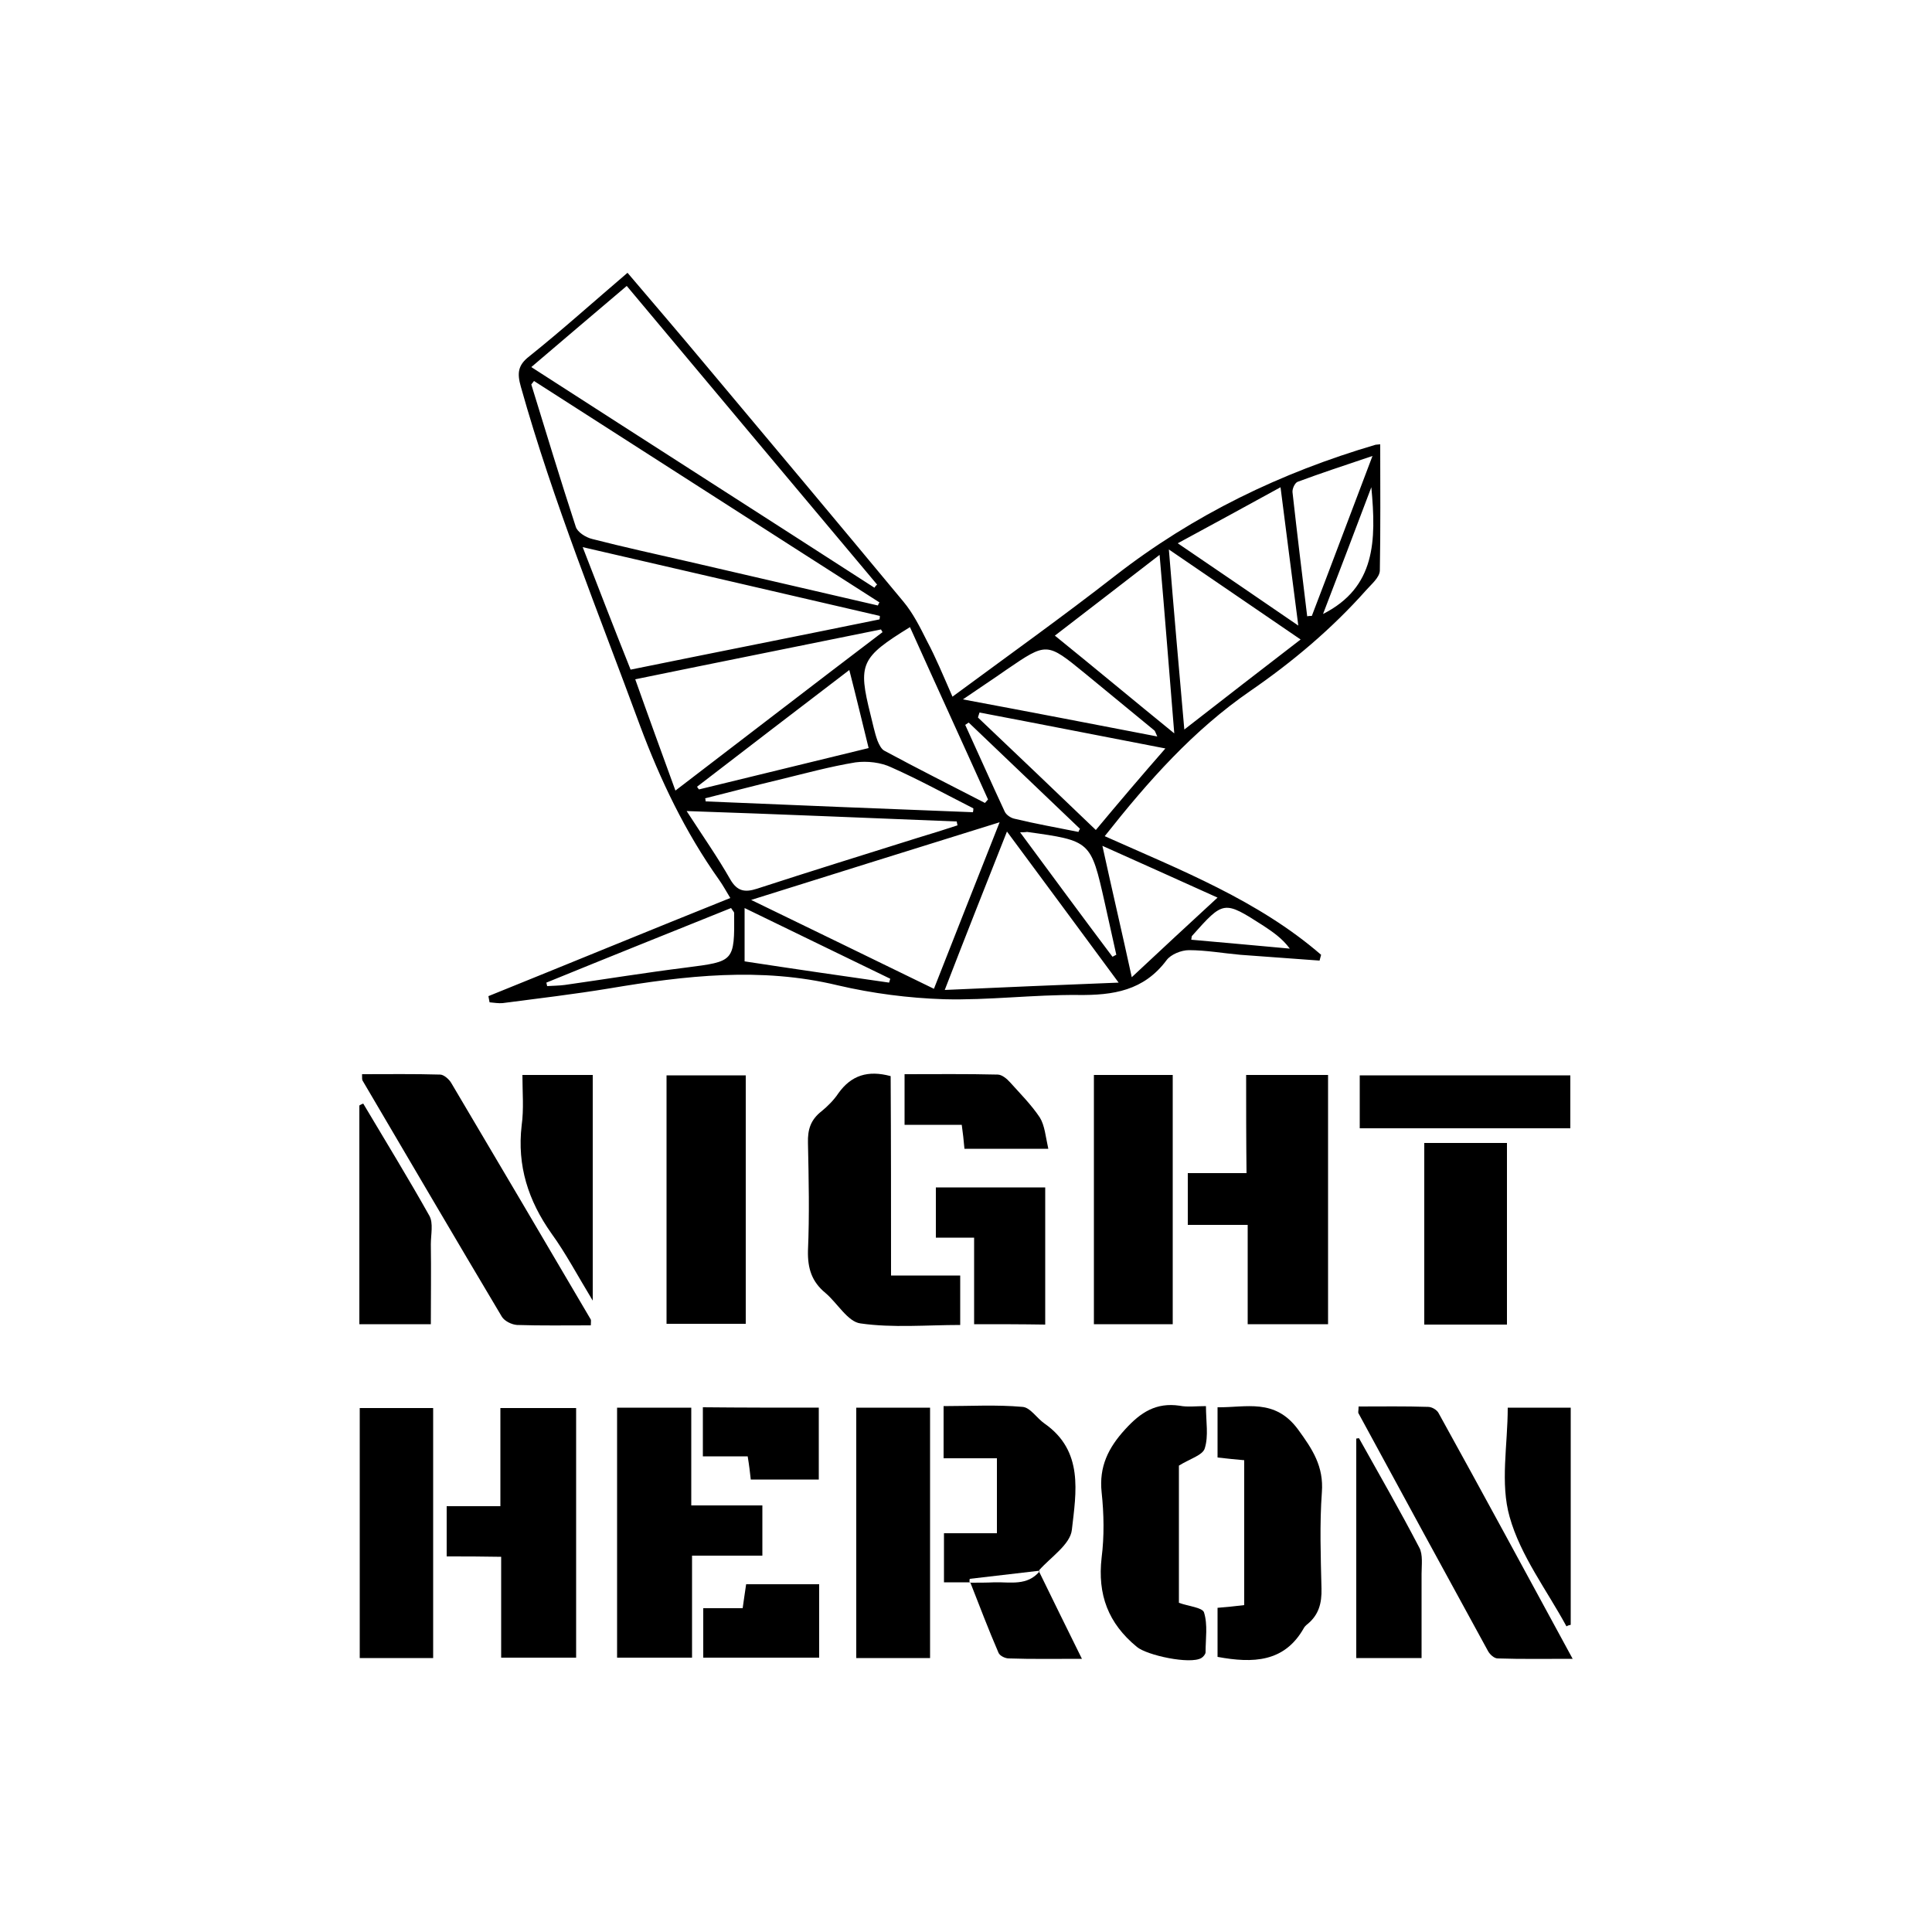
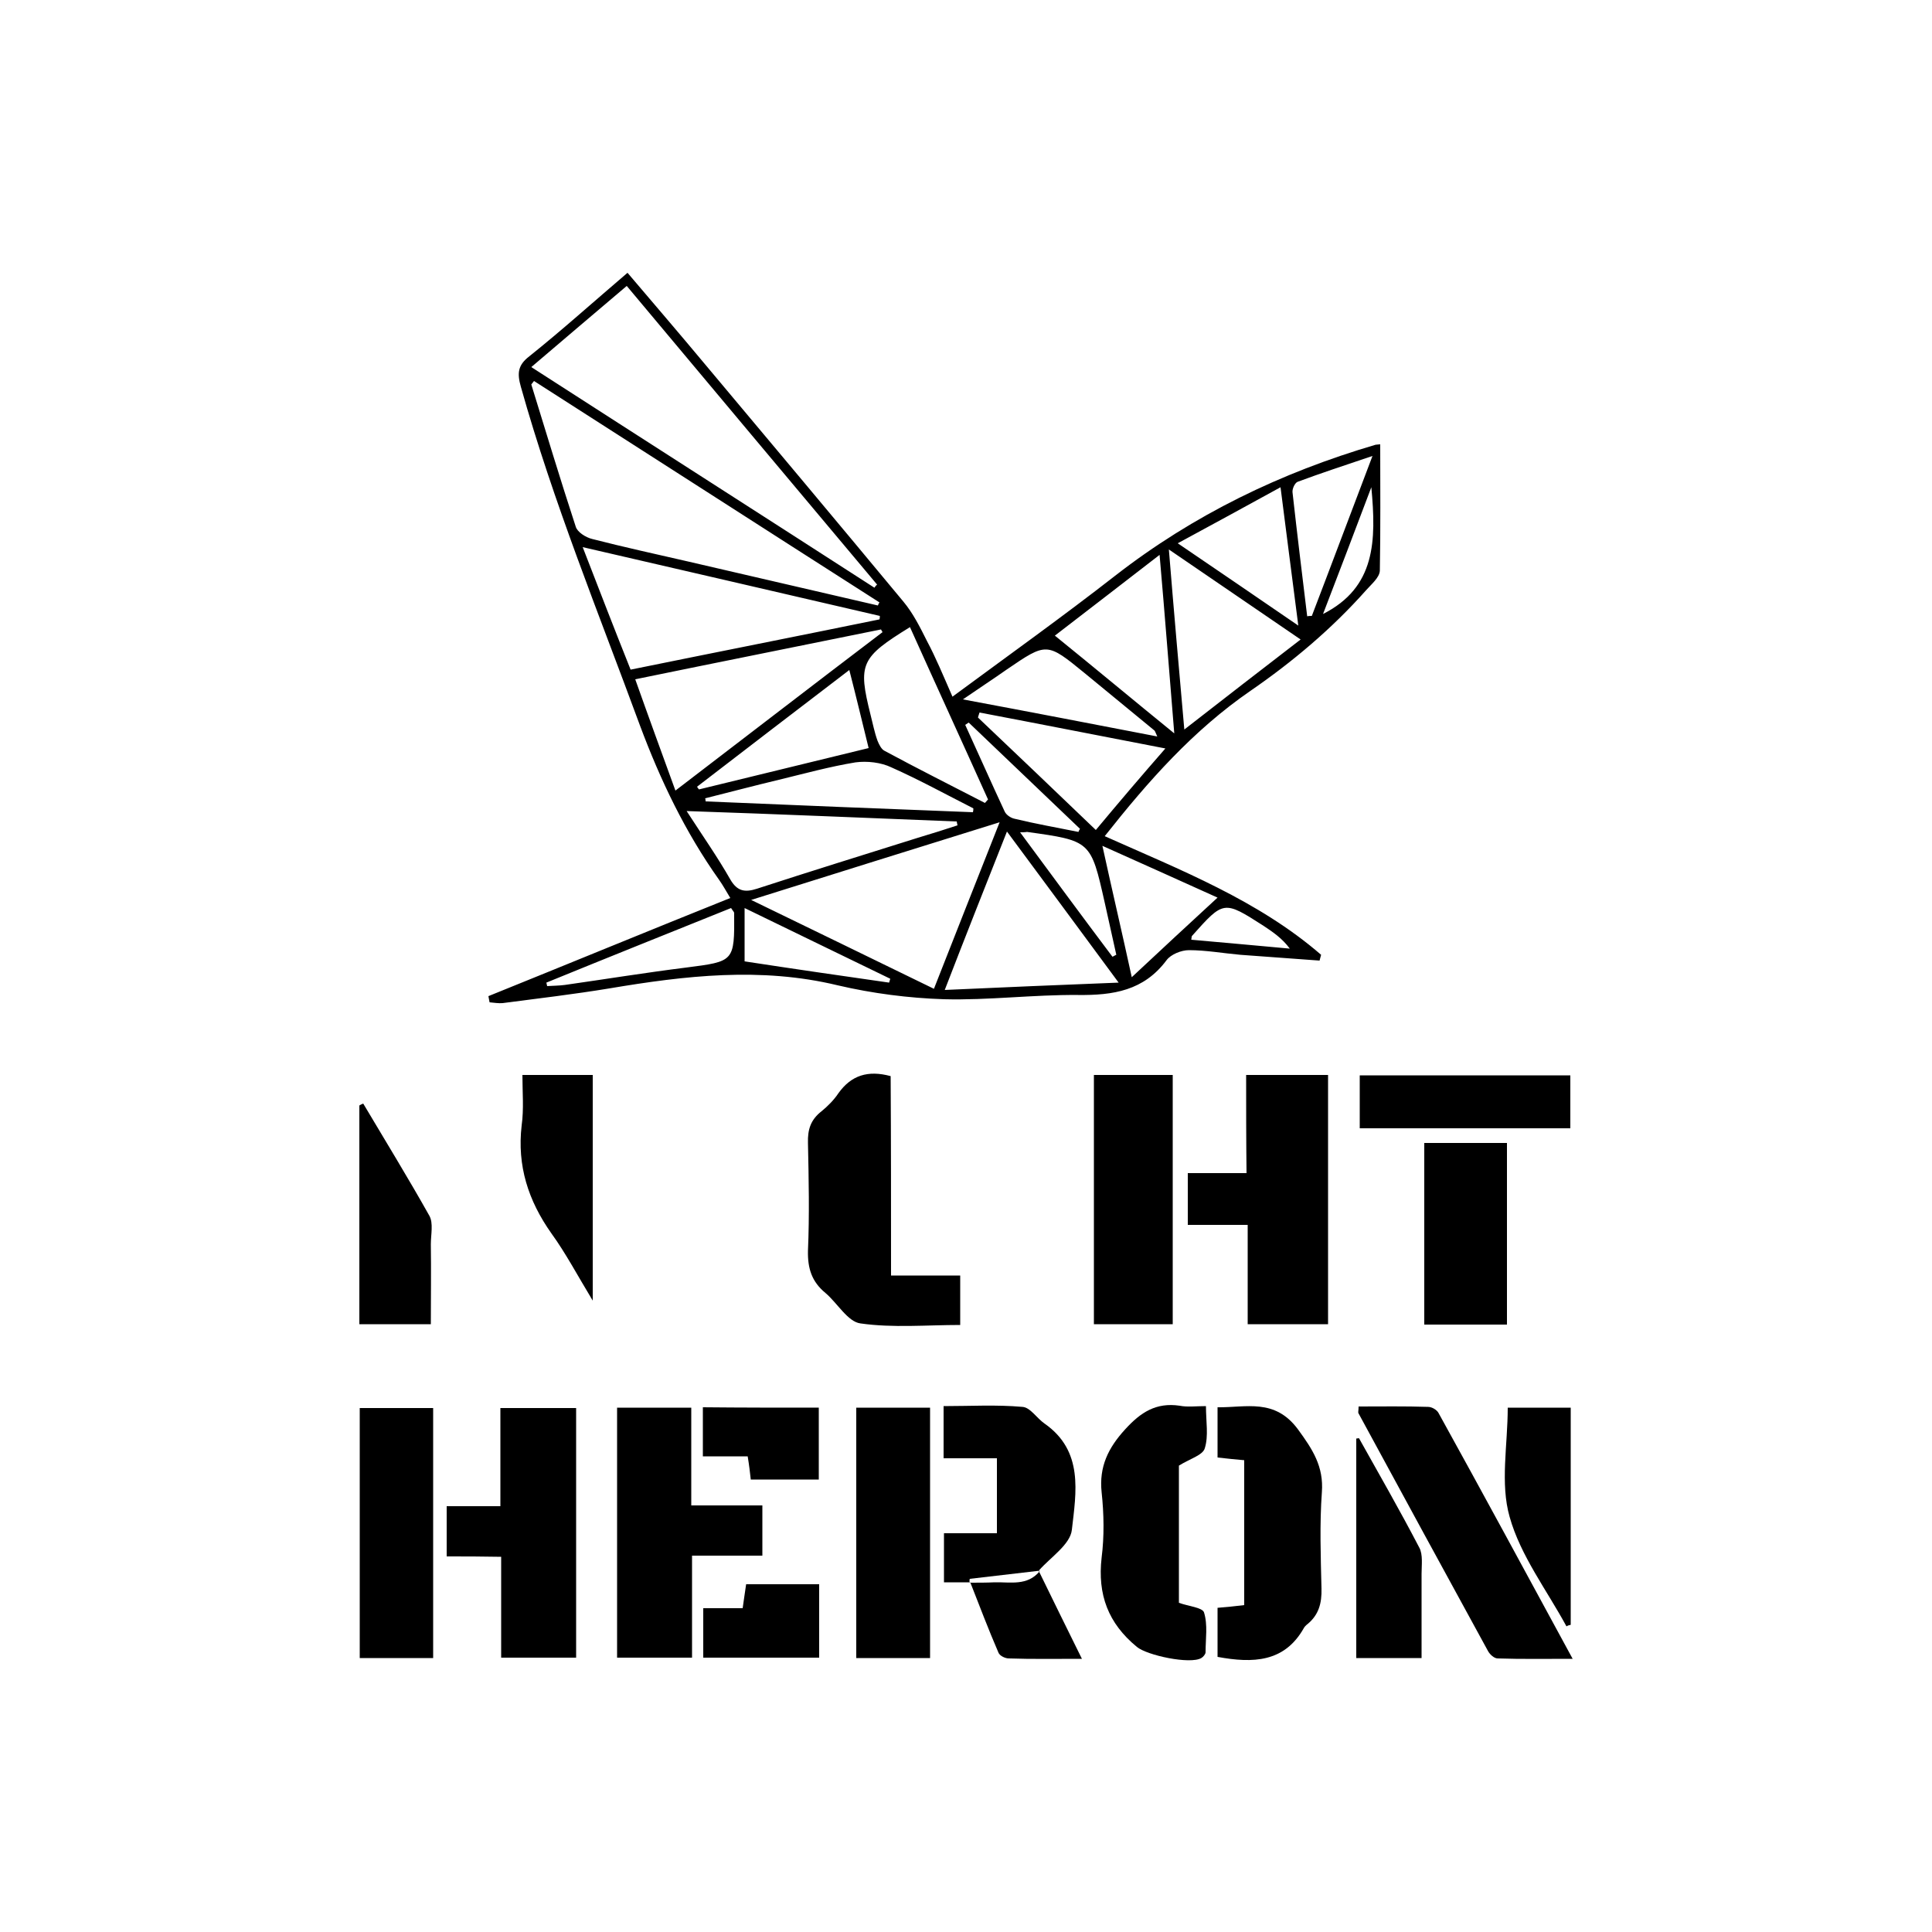
<svg xmlns="http://www.w3.org/2000/svg" version="1.1" id="Layer_1" x="0px" y="0px" viewBox="0 0 500 500" style="enable-background:new 0 0 500 500;" xml:space="preserve">
  <g>
    <g>
      <path d="M322.5,278.2c7.4,0,14.1,0,21.2,0c0,21.6,0,42.8,0,64.5c-6.9,0-13.6,0-20.8,0c0-8.4,0-16.7,0-25.7c-5.4,0-10.2,0-15.5,0    c0-4.6,0-8.7,0-13.4c4.9,0,9.9,0,15.2,0C322.5,294.9,322.5,286.8,322.5,278.2z" />
      <path d="M197.3,402.6c-6.2,0-11.9,0-18.2,0c0,8.9,0,17.4,0,26.4c-6.8,0-13,0-19.4,0c0-21.5,0-42.9,0-64.7c6.3,0,12.5,0,19.2,0    c0,8.4,0,16.6,0,25.3c6.4,0,12.3,0,18.4,0C197.3,394.1,197.3,398,197.3,402.6z" />
      <path d="M115.6,402.8c0-4.5,0-8.4,0-13c4.5,0,9.1,0,13.9,0c0-8.8,0-16.9,0-25.4c6.7,0,13,0,19.6,0c0,21.5,0,42.8,0,64.6    c-6.3,0-12.5,0-19.4,0c0-8.5,0-17.1,0-26.1C124.7,402.8,120.2,402.8,115.6,402.8z" />
      <path d="M230.6,330.1c6.5,0,12.1,0,17.9,0c0,4.3,0,8.2,0,12.8c-8.7,0-17.4,0.8-25.8-0.4c-3.3-0.4-6-5.3-9.1-7.9    c-3.5-2.9-4.6-6.3-4.5-10.9c0.4-9.3,0.2-18.5,0-27.9c-0.1-3.5,0.7-6,3.5-8.2c1.6-1.3,3.2-2.9,4.4-4.7c3.3-4.6,7.6-6,13.5-4.4    C230.6,295.3,230.6,312.3,230.6,330.1z" />
-       <path d="M152.9,343c-6.6,0-12.9,0.1-19.1-0.1c-1.4-0.1-3.2-1-3.9-2.1c-12.1-20.3-24.1-40.8-36.1-61.2c-0.1-0.2-0.1-0.7-0.1-1.6    c6.7,0,13.5-0.1,20.2,0.1c1,0,2.4,1.3,2.9,2.2c12.1,20.4,24.1,40.8,36.1,61.2C153,341.8,152.9,342.1,152.9,343z" />
      <path d="M351.6,364c6.1,0,12-0.1,18,0.1c1,0,2.3,0.8,2.7,1.6c11.5,20.8,22.8,41.7,34.7,63.6c-7.1,0-13.2,0.1-19.4-0.1    c-0.9,0-2-1-2.5-1.9c-11.2-20.5-22.4-41-33.5-61.5C351.4,365.5,351.6,365.2,351.6,364z" />
-       <path d="M193,278.3c0,21.6,0,42.8,0,64.3c-6.8,0-13.5,0-20.5,0c0-21.4,0-42.7,0-64.3C179.2,278.3,185.9,278.3,193,278.3z" />
      <path d="M283.1,278.2c6.8,0,13.5,0,20.4,0c0,21.5,0,42.8,0,64.5c-6.7,0-13.4,0-20.4,0C283.1,321.4,283.1,300,283.1,278.2z" />
      <path d="M312.1,363.9c0,4,0.7,7.7-0.3,10.9c-0.5,1.8-3.8,2.7-6.7,4.5c0,11,0,23.4,0,35.5c2.4,0.9,6.1,1.2,6.5,2.5    c1,3.2,0.4,6.8,0.4,10.3c0,0.5-0.6,1.2-1.1,1.5c-2.9,1.7-14.1-0.7-16.7-2.9c-7.4-6.1-10.2-13.5-9.1-23.1c0.7-5.5,0.6-11.3,0-16.9    c-0.7-6.6,1.7-11.5,6.1-16.3c4-4.4,8-7,14.1-6.1C307.3,364.2,309.5,363.9,312.1,363.9z" />
      <path d="M315.1,428.8c0-4.3,0-8.4,0-12.7c2.4-0.2,4.5-0.4,6.9-0.7c0-12.4,0-24.7,0-37.5c-2.2-0.2-4.4-0.4-6.9-0.7    c0-4.3,0-8.3,0-13c7.4,0.1,14.8-2.4,20.8,5.7c3.8,5.2,6.7,9.6,6.2,16.3c-0.6,8.2-0.3,16.6-0.1,24.9c0.1,3.8-0.7,6.8-3.6,9.2    c-0.4,0.3-0.8,0.7-1,1.1C332.4,430.2,324.3,430.5,315.1,428.8z" />
      <path d="M240.7,429.1c-6.6,0-12.6,0-19.1,0c0-21.6,0-43.1,0-64.8c6.3,0,12.5,0,19.1,0C240.7,385.8,240.7,407.2,240.7,429.1z" />
      <path d="M112.1,429.1c-6.3,0-12.5,0-19,0c0-21.6,0-42.9,0-64.7c6.1,0,12.4,0,19,0C112.1,385.7,112.1,407.3,112.1,429.1z" />
      <path d="M251.1,409.5c-2.1,0-4.3,0-6.8,0c0-4,0-8.1,0-12.7c4.6,0,8.9,0,13.7,0c0-6.6,0-12.6,0-19.4c-4.6,0-9.1,0-13.8,0    c0-4.8,0-8.8,0-13.5c6.9,0,13.7-0.4,20.4,0.2c2,0.1,3.7,2.9,5.7,4.3c10.2,7.1,8.2,17.8,7.1,27.5c-0.4,3.8-5.5,7.1-8.5,10.5    l0.1,0.1c-6,0.7-12,1.4-18,2.1c-0.1,0-0.1,0.6-0.1,1L251.1,409.5z" />
      <path d="M368.6,295.8c7.3,0,14.1,0,21.4,0c0,15.7,0,31.1,0,47c-7.1,0-14.1,0-21.4,0C368.6,327.2,368.6,311.7,368.6,295.8z" />
      <path d="M94,285.6c5.7,9.6,11.6,19.2,17.1,29c1.1,1.9,0.4,4.9,0.4,7.4c0.1,6.8,0,13.5,0,20.7c-6.3,0-12.2,0-18.5,0    c0-19,0-37.8,0-56.6C93.3,285.9,93.7,285.7,94,285.6z" />
-       <path d="M252.1,342.7c0-7.4,0-14.6,0-22.4c-3.4,0-6.5,0-9.9,0c0-4.6,0-8.6,0-13c9.3,0,18.7,0,28.3,0c0,11.8,0,23.5,0,35.5    C264.4,342.7,258.5,342.7,252.1,342.7z" />
      <path d="M135.2,278.2c6.3,0,12.1,0,18.2,0c0,19,0,37.9,0,58.4c-4-6.6-7-12.3-10.7-17.4c-6-8.5-8.9-17.5-7.7-27.9    C135.6,287,135.2,282.7,135.2,278.2z" />
      <path d="M351.9,292c0-4.9,0-9.1,0-13.7c18.2,0,36.2,0,54.5,0c0,4.6,0,9,0,13.7C388.2,292,370.2,292,351.9,292z" />
      <path d="M367.9,429.1c-6.1,0-11.3,0-16.9,0c0-19.1,0-38,0-56.8c0.1,0,0.7-0.1,0.7-0.1c5.2,9.3,10.6,18.7,15.6,28.3    c1,1.8,0.6,4.6,0.6,6.8C367.9,414.4,367.9,421.5,367.9,429.1z" />
      <path d="M405.4,420.9c-5.1-9.4-11.9-18.3-14.7-28.3c-2.5-8.7-0.5-18.6-0.5-28.3c5.5,0,10.7,0,16.3,0c0,18.9,0,37.6,0,56.2    C406,420.6,405.7,420.7,405.4,420.9z" />
-       <path d="M249.6,297.3c-0.2-2.3-0.4-4-0.7-6.2c-4.9,0-9.6,0-14.8,0c0-4.4,0-8.5,0-13.1c8,0,16.1-0.1,24.1,0.1c1.1,0,2.4,1.1,3.2,2    c2.6,2.9,5.5,5.8,7.7,9.1c1.3,2.1,1.5,5,2.2,8.1C263.6,297.3,256.8,297.3,249.6,297.3z" />
      <path d="M182,429c0-4.2,0-8.2,0-12.8c3.5,0,6.7,0,10.2,0c0.3-2.3,0.6-4,0.9-6.2c6.1,0,12.3,0,18.9,0c0,6.2,0,12.4,0,19    C202,429,192.2,429,182,429z" />
      <path d="M211.9,364.3c0,6.3,0,12.2,0,18.6c-6,0-11.6,0-17.6,0c-0.2-1.8-0.4-3.6-0.8-6c-3.8,0-7.6,0-11.6,0c0-4.5,0-8.4,0-12.7    C192,364.3,201.8,364.3,211.9,364.3z" />
      <path d="M268.8,406.5c3.6,7.4,7.2,14.7,11.2,22.8c-6.9,0-13,0.1-18.9-0.1c-1,0-2.4-0.7-2.7-1.5c-2.6-6-4.9-12.1-7.3-18.2l-0.1,0.1    c2.1,0,4.3,0,6.4-0.1c4.1-0.1,8.5,1,11.7-2.9L268.8,406.5z" />
    </g>
    <path d="M246.5,180.3c14.5-10.7,28.5-20.7,42.1-31.3c20.3-15.8,42.9-26.7,67.4-33.9c0.6-0.1,1.3-0.1,1.2-0.1   c0,11,0.1,21.9-0.1,32.7c-0.1,1.8-2.2,3.5-3.6,5.1c-8.8,9.9-19,18.5-29.9,26c-14.8,10.2-26.4,23.3-37.7,37.6   c19.7,8.8,39.7,16.6,56,30.7c-0.1,0.5-0.3,1-0.4,1.5c-6.8-0.5-13.6-1-20.5-1.5c-4.5-0.4-8.9-1.2-13.3-1.2c-2,0-4.7,1.1-5.8,2.6   c-5.9,7.9-13.8,9.1-22.9,9c-11.6-0.1-23.2,1.4-34.7,1.1c-9.2-0.3-18.5-1.5-27.5-3.6c-19.9-4.8-39.5-2.5-59.1,0.8   c-9.1,1.5-18.4,2.6-27.6,3.8c-1.1,0.1-2.2-0.1-3.4-0.2c-0.1-0.5-0.2-1-0.3-1.6c20.8-8.4,41.4-16.9,62.6-25.4   c-1.1-1.8-1.9-3.3-2.9-4.7c-8.8-12.4-15.2-25.8-20.5-40c-10.7-29.1-22.4-57.7-30.8-87.6c-1-3.5-0.8-5.6,2.2-7.9   c8.5-6.8,16.6-14.1,25.4-21.6c6.8,8,13.5,15.8,20,23.6c17.2,20.5,34.3,40.9,51.4,61.5c2.5,3,4.3,6.6,6.1,10.2   C242.1,170,244,174.6,246.5,180.3z M137.5,95c30.1,19.4,59.5,38.2,88.8,57.1c0.2-0.3,0.4-0.6,0.7-0.8   c-21.6-25.7-43.1-51.4-64.8-77.3C153.9,81,146.1,87.7,137.5,95z M138.2,98.6c-0.2,0.3-0.5,0.6-0.7,0.9c3.8,12.3,7.5,24.6,11.5,36.8   c0.4,1.4,2.6,2.8,4.3,3.2c8.2,2.1,16.4,3.9,24.7,5.8c16.4,3.8,32.8,7.6,49.2,11.4c0.1-0.3,0.2-0.5,0.4-0.8   C197.7,136.8,167.9,117.6,138.2,98.6z M194.4,232.9c16.5,8,31.7,15.4,47.3,23c5.7-14.5,11.1-28.2,17-43.1   C236.8,219.6,216.1,226.1,194.4,232.9z M227.6,160.3c0.1-0.3,0.1-0.6,0.1-0.9c-25.3-5.9-50.6-11.7-76.9-17.8   c4.3,11.1,8.2,21.2,12.4,31.7C184.8,168.9,206.1,164.7,227.6,160.3z M174.8,204.6c18.2-13.9,35.8-27.5,53.6-41   c-0.1-0.2-0.3-0.5-0.4-0.7c-21.1,4.3-42.2,8.5-63.6,12.9C167.8,185.4,171.2,194.7,174.8,204.6z M244.5,256.2   c15.4-0.7,29.7-1.3,45-1.9c-9.9-13.4-19.1-25.9-28.9-39.1C255.1,229.1,249.9,242.2,244.5,256.2z M177.7,209.9   c4.2,6.5,8,11.9,11.3,17.7c1.8,3.1,3.8,3.4,6.9,2.4c13.8-4.5,27.7-8.8,41.7-13.2c3.4-1,6.8-2.1,10.2-3.2c-0.1-0.3-0.1-0.6-0.2-1   C224.6,211.7,201.7,210.7,177.7,209.9z M336.6,165.5c-11.5-7.9-22.3-15.2-34.1-23.3c1.3,16,2.6,30.8,4,46.6   C316.8,180.8,326.3,173.4,336.6,165.5z M254.9,207.8c0.3-0.3,0.5-0.6,0.8-0.9c-6.7-14.9-13.5-29.7-20.2-44.6   c-12.8,7.9-13.5,9.5-10.2,22.7c0.6,2.3,1,4.5,1.8,6.7c0.4,1,1,2.2,1.8,2.6C237.6,199,246.2,203.3,254.9,207.8z M300.1,143.6   c-9.6,7.4-18.1,14-27.1,20.9c10.5,8.5,20.2,16.6,30.9,25.3C302.6,174,301.5,159.6,300.1,143.6z M301.6,193.7   c-16.6-3.2-32.3-6.3-48.1-9.3c-0.1,0.4-0.3,0.8-0.4,1.3c10.1,9.6,20.2,19.2,30.5,29.1C289.6,207.6,295.3,200.9,301.6,193.7z    M304.8,140.6c10.6,7.2,20.4,13.9,31.2,21.3c-1.6-12.6-3.1-23.8-4.6-35.8C322.5,131,314.2,135.5,304.8,140.6z M219.8,173.4   c-13.5,10.3-26.4,20.2-39.4,30.2c0.1,0.2,0.3,0.5,0.5,0.7c14.5-3.5,29-7.1,43.9-10.7C223.1,186.7,221.6,180.4,219.8,173.4z    M299.5,190.6c-0.5-1.1-0.6-1.5-0.8-1.6c-6-4.9-12-9.9-18-14.8c-9.8-8-9.8-8-20.2-0.9c-3.4,2.4-6.8,4.6-11.3,7.7   C266.9,184.3,282.9,187.4,299.5,190.6z M251.8,210.2c0.1-0.4,0.1-0.7,0.1-1c-7.1-3.6-14-7.4-21.2-10.6c-2.7-1.3-6.3-1.7-9.3-1.3   c-6.7,1.1-13.2,2.9-19.8,4.5c-6.3,1.5-12.7,3.2-19.1,4.8c0.1,0.3,0.1,0.5,0.1,0.8C205.8,208.4,228.8,209.3,251.8,210.2z    M285.3,218.9c2.6,11.9,5.1,22.5,7.6,34c7.7-7.2,14.7-13.7,22.2-20.6C304.9,227.7,295.6,223.5,285.3,218.9z M338.3,159.5   c0.4-0.1,0.8-0.1,1.2-0.1c5.1-13.3,10.1-26.7,15.7-41.4c-7.4,2.5-13.5,4.5-19.4,6.7c-0.7,0.3-1.4,1.8-1.3,2.7   C335.7,138.2,337,148.8,338.3,159.5z M141.4,254.3c0.1,0.3,0.1,0.6,0.2,0.9c1.5-0.1,3.1-0.1,4.6-0.3c10.5-1.5,21-3.2,31.4-4.5   c12.4-1.6,12.5-1.5,12.4-14.1c0-0.3-0.3-0.5-0.8-1.3C173.3,241.4,157.3,247.8,141.4,254.3z M230.1,254.3c0.1-0.4,0.2-0.7,0.3-1   c-12.3-6-24.6-11.9-37.7-18.3c0,5.2,0,9.3,0,13.8C205.1,250.7,217.5,252.5,230.1,254.3z M264,215.4c8.2,11.1,16,21.7,23.9,32.2   c0.3-0.1,0.7-0.4,1-0.5c-1-4.5-2-9-3-13.5c-3.6-16-3.6-16-20.1-18.3C265.6,215.3,265.5,215.4,264,215.4z M250.7,187   c-0.3,0.2-0.6,0.4-0.9,0.6c3.4,7.4,6.7,14.9,10.2,22.4c0.4,0.9,1.6,1.7,2.6,1.9c5.4,1.3,11,2.3,16.5,3.4c0.1-0.3,0.2-0.5,0.4-0.8   C269.9,205.3,260.3,196.2,250.7,187z M308.3,243.2c8.7,0.8,17.1,1.5,25.5,2.3c-2-2.7-4.4-4.3-6.8-5.9c-10.3-6.6-10.3-6.6-18.5,2.6   C308.4,242.3,308.4,242.5,308.3,243.2z M342.4,158.9c13.6-6.9,13.8-18.9,12.5-32.8C350.5,137.8,346.5,148.2,342.4,158.9z" />
  </g>
</svg>